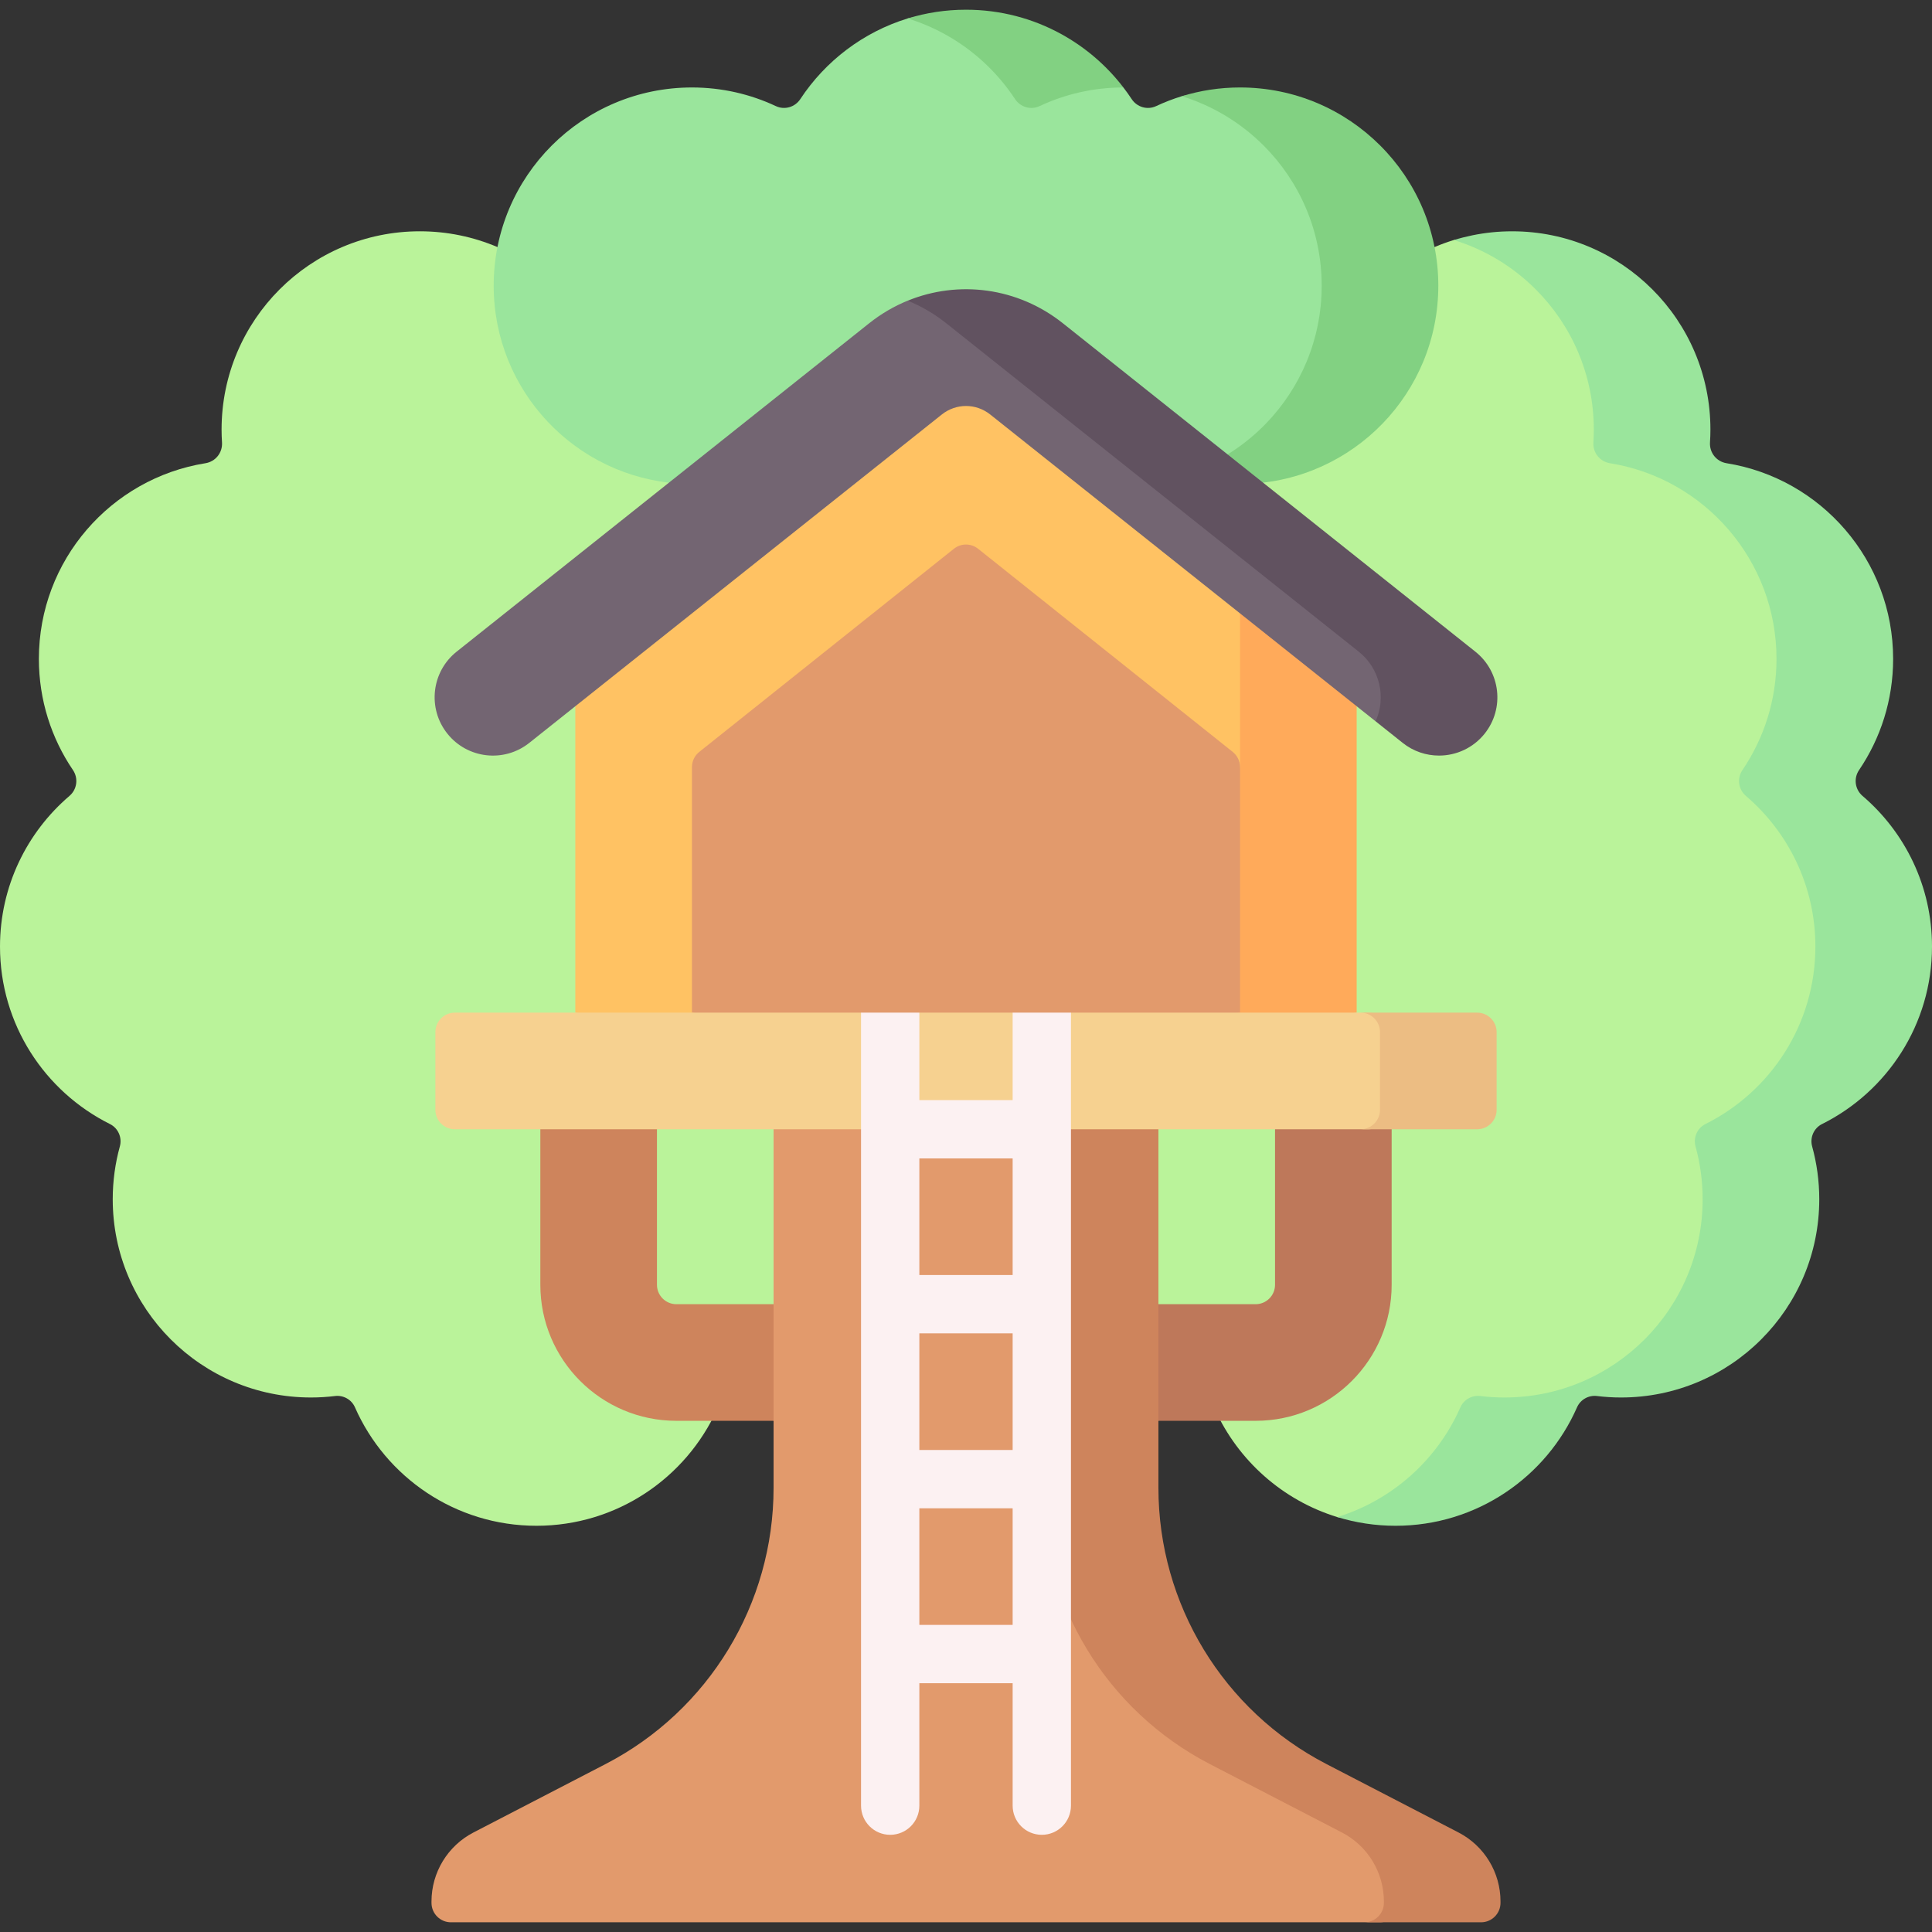
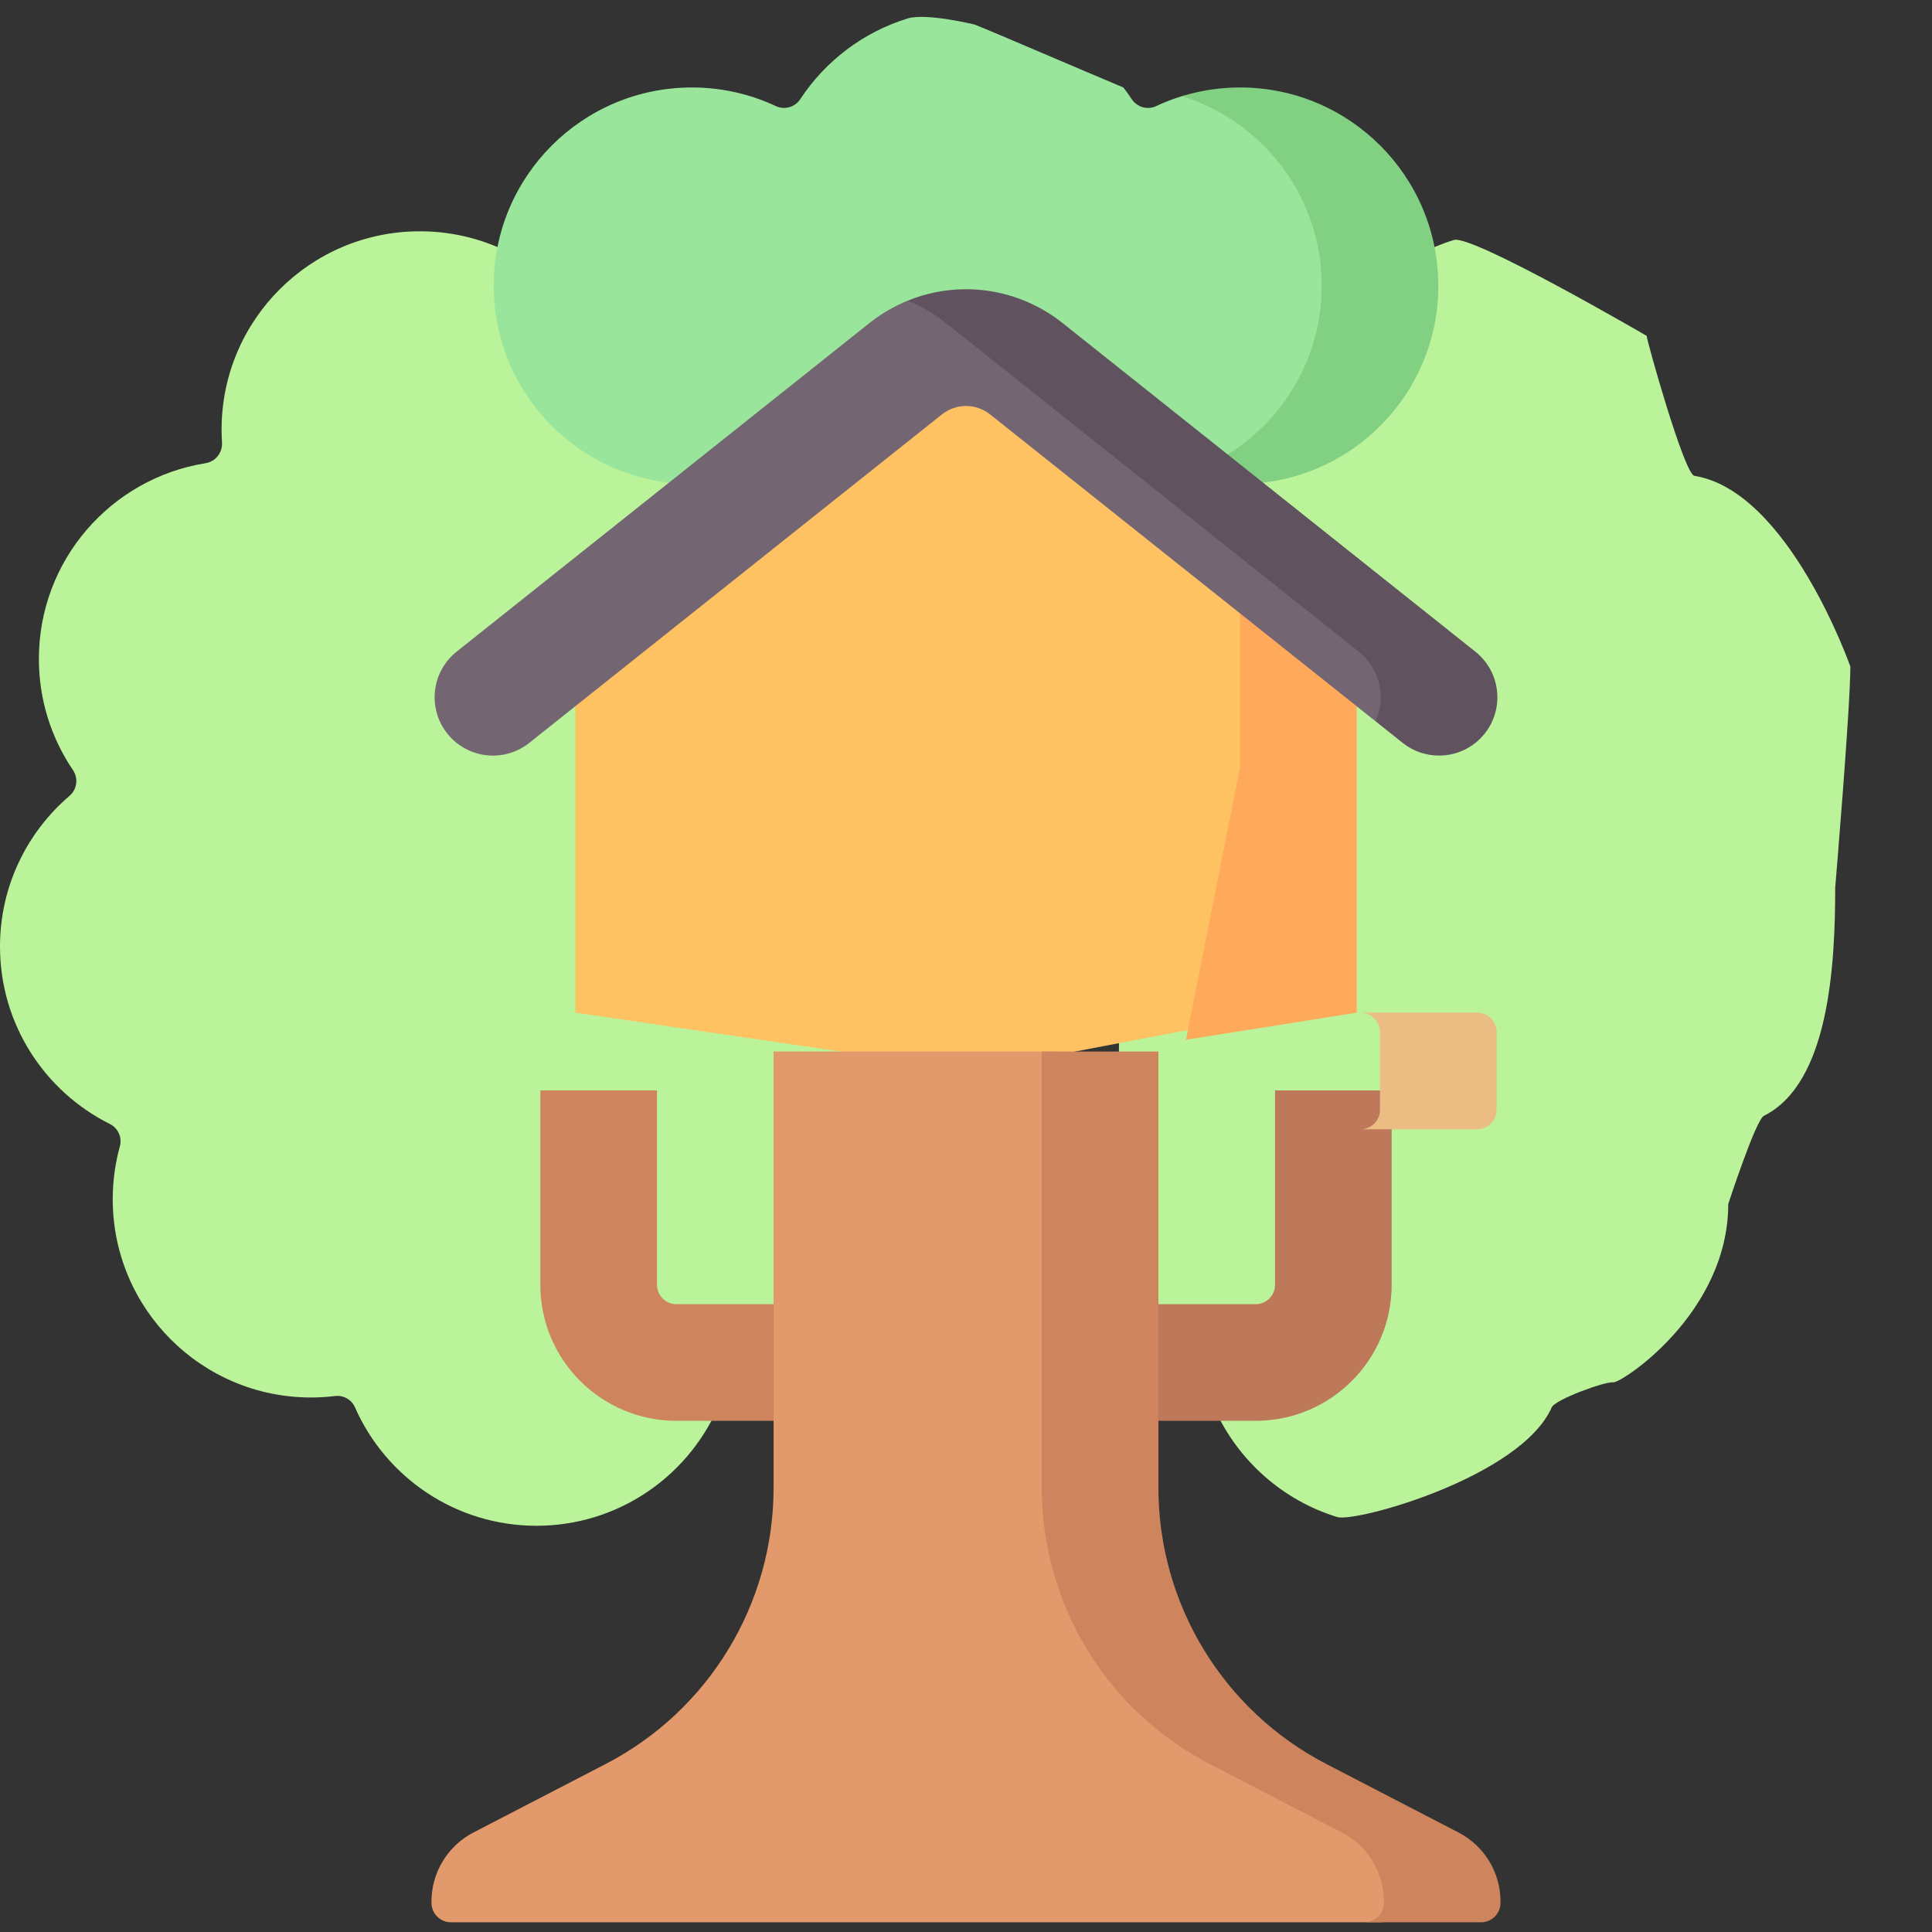
<svg xmlns="http://www.w3.org/2000/svg" id="Capa_1" height="512" viewBox="0 0 512 512" width="512">
  <rect x="0" y="0" width="512" height="512" fill="#333333" stroke="none" />
  <g>
    <path d="m299.025 79.563-3.543 281.338 26.462 12.542c6.165 13.623 17.971 24.148 32.439 28.593 4.886 1.501 48.711-10.6 56.847-29.088.901-2.047 14.079-6.885 16.299-6.614 2.089.255 30.472-18.227 30.472-47.244 0 0 7.267-22.299 9.449-23.386 17.27-8.606 18.898-39.866 18.898-60.472 0 0 4.016-47.669 4.016-58.583 0 0-16.314-46.532-41.338-50.551-2.681-.431-12.638-35.94-12.638-37.087 0 0-46.208-26.909-51.092-25.409-1.707.524-3.377 1.133-5.005 1.822l-.685.261z" fill="#baf39a" />
-     <path d="m512 250.849c0 20.604-11.868 38.426-29.144 47.038-2.174 1.082-3.266 3.585-2.617 5.934 1.226 4.45 1.885 9.148 1.885 13.99 0 14.505-5.882 27.65-15.391 37.148-9.498 9.509-22.643 15.391-37.148 15.391-2.153 0-4.285-.134-6.377-.391-2.215-.268-4.368.937-5.275 2.987-4.069 9.251-10.714 17.101-19.038 22.633-8.314 5.542-18.306 8.767-29.061 8.767-5.378 0-10.57-.814-15.453-2.308 4.883-1.504 9.457-3.688 13.609-6.459 8.324-5.532 14.969-13.382 19.038-22.633.907-2.05 3.06-3.255 5.275-2.987 2.091.258 4.224.391 6.377.391 14.505 0 27.65-5.882 37.148-15.391 9.509-9.498 15.391-22.643 15.391-37.148 0-4.842-.659-9.539-1.885-13.99-.649-2.349.443-4.852 2.617-5.934 17.276-8.612 29.144-26.434 29.144-47.038 0-7.994-1.782-15.556-4.976-22.334-3.193-6.779-7.798-12.774-13.433-17.585-2.019-1.731-2.411-4.667-.917-6.861 5.697-8.406 9.024-18.543 9.024-29.453 0-13.083-4.78-25.033-12.692-34.233-7.901-9.189-18.935-15.618-31.451-17.626-2.678-.433-4.564-2.802-4.389-5.511.072-1.123.113-2.266.113-3.41 0-14.505-5.882-27.65-15.391-37.148-5.975-5.985-13.392-10.528-21.685-13.073 1.587-.495 3.204-.907 4.852-1.247 3.42-.701 6.964-1.071 10.59-1.071 14.505 0 27.65 5.882 37.148 15.391 9.509 9.498 15.391 22.643 15.391 37.148 0 1.143-.041 2.287-.113 3.41-.175 2.709 1.71 5.079 4.389 5.511 12.517 2.009 23.55 8.437 31.451 17.626 7.912 9.2 12.692 21.15 12.692 34.233 0 10.91-3.327 21.047-9.024 29.453-1.494 2.194-1.102 5.13.917 6.861 5.635 4.811 10.24 10.807 13.433 17.585 3.194 6.778 4.976 14.34 4.976 22.334z" fill="#9ae59c" />
    <path d="m133.671 65.941 108.661 112.87-25.197 190.437-27.078 4.193c-8.245 18.225-26.588 30.905-47.893 30.905-21.495 0-39.967-12.912-48.102-31.401-.901-2.047-3.055-3.254-5.275-2.983-2.089.255-4.215.388-6.373.388-29.017 0-52.539-23.523-52.539-52.539 0-4.846.657-9.539 1.886-13.994.648-2.35-.44-4.844-2.622-5.931-17.27-8.606-29.139-26.43-29.139-47.037 0-15.983 7.144-30.289 18.406-39.923 2.018-1.726 2.413-4.664.922-6.861-5.697-8.4-9.026-18.535-9.026-29.449 0-26.158 19.119-47.839 44.143-51.858 2.681-.431 4.565-2.801 4.387-5.511-.074-1.128-.112-2.265-.112-3.412 0-29.017 23.523-52.539 52.539-52.539 7.297 0 14.247 1.488 20.562 4.176z" fill="#baf39a" />
    <path d="m179.977 128.15c-27.434-1.75-49.144-24.555-49.144-52.431 0-29.017 23.523-52.539 52.539-52.539 7.953 0 15.488 1.776 22.242 4.941 2.32 1.088 5.068.281 6.477-1.859 6.641-10.087 16.663-17.751 28.454-21.375 4.886-1.502 17.692 1.607 17.692 1.607 4.646 1.811 28.468 12.083 39.47 16.69.76.977 1.493 2.003 2.202 3.079 1.409 2.14 4.156 2.947 6.477 1.859 2.191-1.027 4.465-1.908 6.808-2.629 4.879-1.502 19.217 4.702 19.217 4.702 29.017 0 33.543 20.435 33.543 49.452 0 0-7.336 47.626-35.513 48.581l-33.306-8.034-40.157-29.764z" fill="#9ae59c" />
-     <path d="m297.712 23.179c-7.953 0-15.473 1.772-22.231 4.945-2.318 1.082-5.068.278-6.48-1.865-4.698-7.139-11.085-13.052-18.595-17.194-3.111-1.71-6.408-3.121-9.859-4.172 4.883-1.514 10.075-2.318 15.453-2.318 9.179 0 17.802 2.349 25.312 6.49 6.397 3.534 11.981 8.345 16.4 14.114z" fill="#82d182" />
    <path d="m381.167 75.718c0 14.206-5.635 27.094-14.793 36.551-9.169 9.457-21.84 15.473-35.933 15.957l-14.052-3.389c7.263-2.761 13.763-7.088 19.079-12.568 9.158-9.457 14.793-22.345 14.793-36.551 0-14.505-5.882-27.65-15.391-37.148-5.975-5.975-13.392-10.528-21.675-13.073 4.873-1.504 10.055-2.318 15.432-2.318 14.505 0 27.65 5.882 37.148 15.391 9.51 9.498 15.392 22.643 15.392 37.148z" fill="#82d182" />
    <path d="m338.93 167.404v100.958l-81.007 15.453-105.456-15.453v-100.958l98.369-73.431z" fill="#ffc263" />
    <path d="m359.533 167.404v100.958l-45.233 7.185 14.328-72.254v-48.612z" fill="#ffaa5a" />
    <path d="m364.548 191.152-102.126-81.303c-3.777-3.007-9.055-3.008-12.832-.001l-109.33 87.029c-6.677 5.315-16.399 4.211-21.714-2.466s-4.211-16.398 2.466-21.714l109.33-87.029c3.176-2.528 6.618-4.525 10.212-5.991 10.429-.632 22.284 8.101 34.218 17.602l106.22 81.023z" fill="#736572" />
    <path d="m393.457 194.416c-3.06 3.832-7.561 5.821-12.105 5.821-3.369 0-6.768-1.092-9.612-3.358l-7.191-5.728c2.843-6.294 1.185-13.949-4.471-18.451l-109.311-87.03c-3.173-2.524-6.614-4.523-10.209-5.985 13.506-5.511 29.175-3.513 41.114 5.985l109.313 87.03c6.686 5.315 7.788 15.04 2.472 21.716z" fill="#615260" />
-     <path d="m183.372 268.362v-65.069c0-1.567.713-3.049 1.938-4.026l67.477-53.836c1.879-1.499 4.546-1.499 6.425 0l67.477 53.836c1.225.977 1.938 2.459 1.938 4.026v65.069l-72.627 10.302z" fill="#e29a6c" />
    <path d="m280.209 278.664v115.641c0 30.793 17.167 59.018 44.51 73.181l35.018 18.138c6.836 3.541 11.128 10.597 11.128 18.295v.355c0 2.845-2.306 5.151-5.151 5.151h-246.213c-2.845 0-5.151-2.306-5.151-5.151v-.355c0-7.698 4.292-14.755 11.128-18.295l35.018-18.138c27.343-14.163 44.51-42.387 44.51-73.181v-17.773l-8.737-15.157 8.737-15.748v-66.962h75.203z" fill="#e29a6c" />
    <path d="m397.65 503.913v.361c0 2.843-2.308 5.151-5.151 5.151h-30.905c2.843 0 5.151-2.308 5.151-5.151v-.361c0-7.695-4.296-14.752-11.126-18.286l-35.016-18.141c-27.351-14.165-44.514-42.392-44.514-73.184v-115.638h30.905v66.962l15.18 15.276-15.18 15.63v17.771c0 30.792 17.163 59.019 44.514 73.184l35.016 18.141c6.83 3.533 11.126 10.59 11.126 18.285z" fill="#ce845c" />
    <path d="m337.899 288.966v51.509c0 2.845-2.306 5.151-5.151 5.151h-25.755v30.905h25.755c19.913 0 36.056-16.143 36.056-36.056v-51.509z" fill="#be785a" />
    <path d="m143.195 288.966v51.509c0 19.913 16.143 36.056 36.056 36.056h25.755v-30.905h-25.755c-2.845 0-5.151-2.306-5.151-5.151v-51.509z" fill="#ce845c" />
-     <path d="m120.531 299.268h242.093c2.845 0 5.151-2.306 5.151-5.151v-20.604c0-2.845-2.306-5.151-5.151-5.151h-78.809l-6.68 9.075-8.773-9.075h-24.724l-6.188 8.13-9.265-8.13h-107.654c-2.845 0-5.151 2.306-5.151 5.151v20.604c0 2.844 2.306 5.151 5.151 5.151z" fill="#f6d190" />
    <path d="m396.62 273.513v20.604c0 2.843-2.308 5.151-5.151 5.151h-30.905c2.843 0 5.151-2.308 5.151-5.151v-20.604c0-2.843-2.308-5.151-5.151-5.151h30.905c2.843 0 5.151 2.308 5.151 5.151z" fill="#ecbd83" />
-     <path d="m268.362 268.362v23.179h-24.724v-23.179h-15.453v210.157c0 4.268 3.459 7.726 7.726 7.726s7.726-3.459 7.726-7.726v-32.451h24.724v32.451c0 4.268 3.459 7.726 7.726 7.726s7.726-3.459 7.726-7.726v-210.157zm-24.724 84.99h24.724v30.905h-24.724zm24.724-46.358v30.905h-24.724v-30.905zm-24.724 123.622v-30.906h24.724v30.905h-24.724z" fill="#fcf1f2" />
  </g>
</svg>